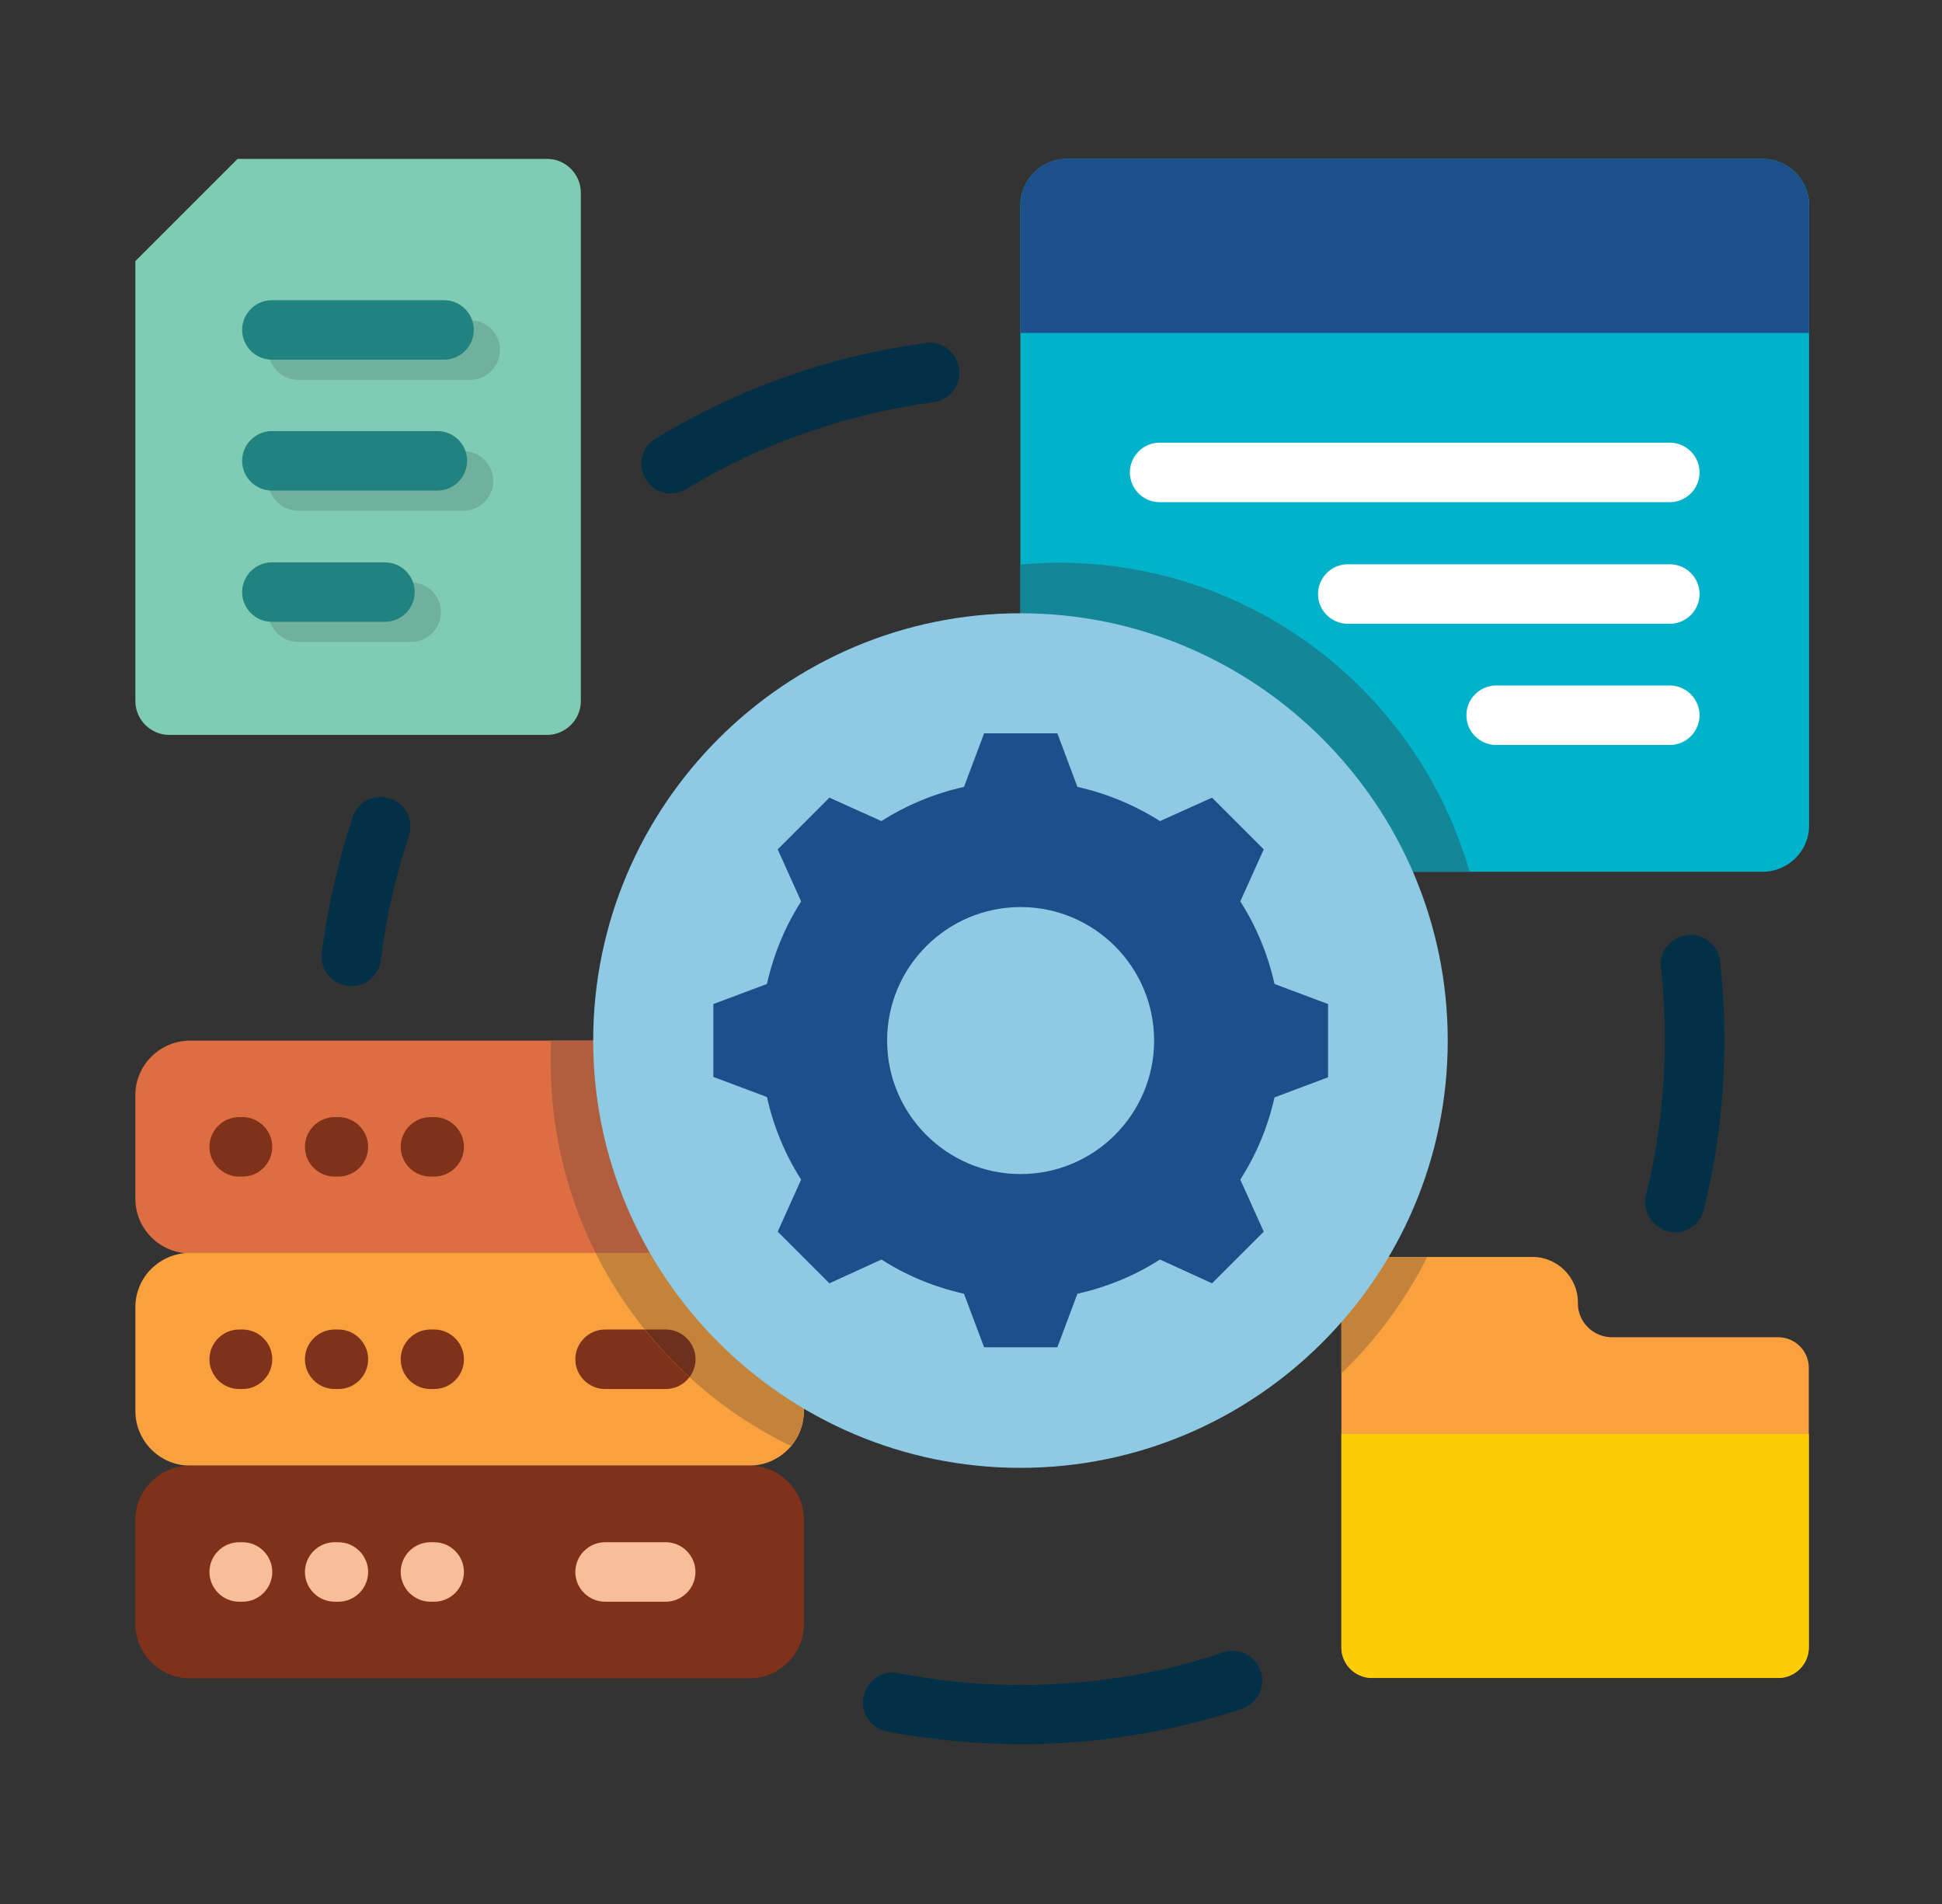
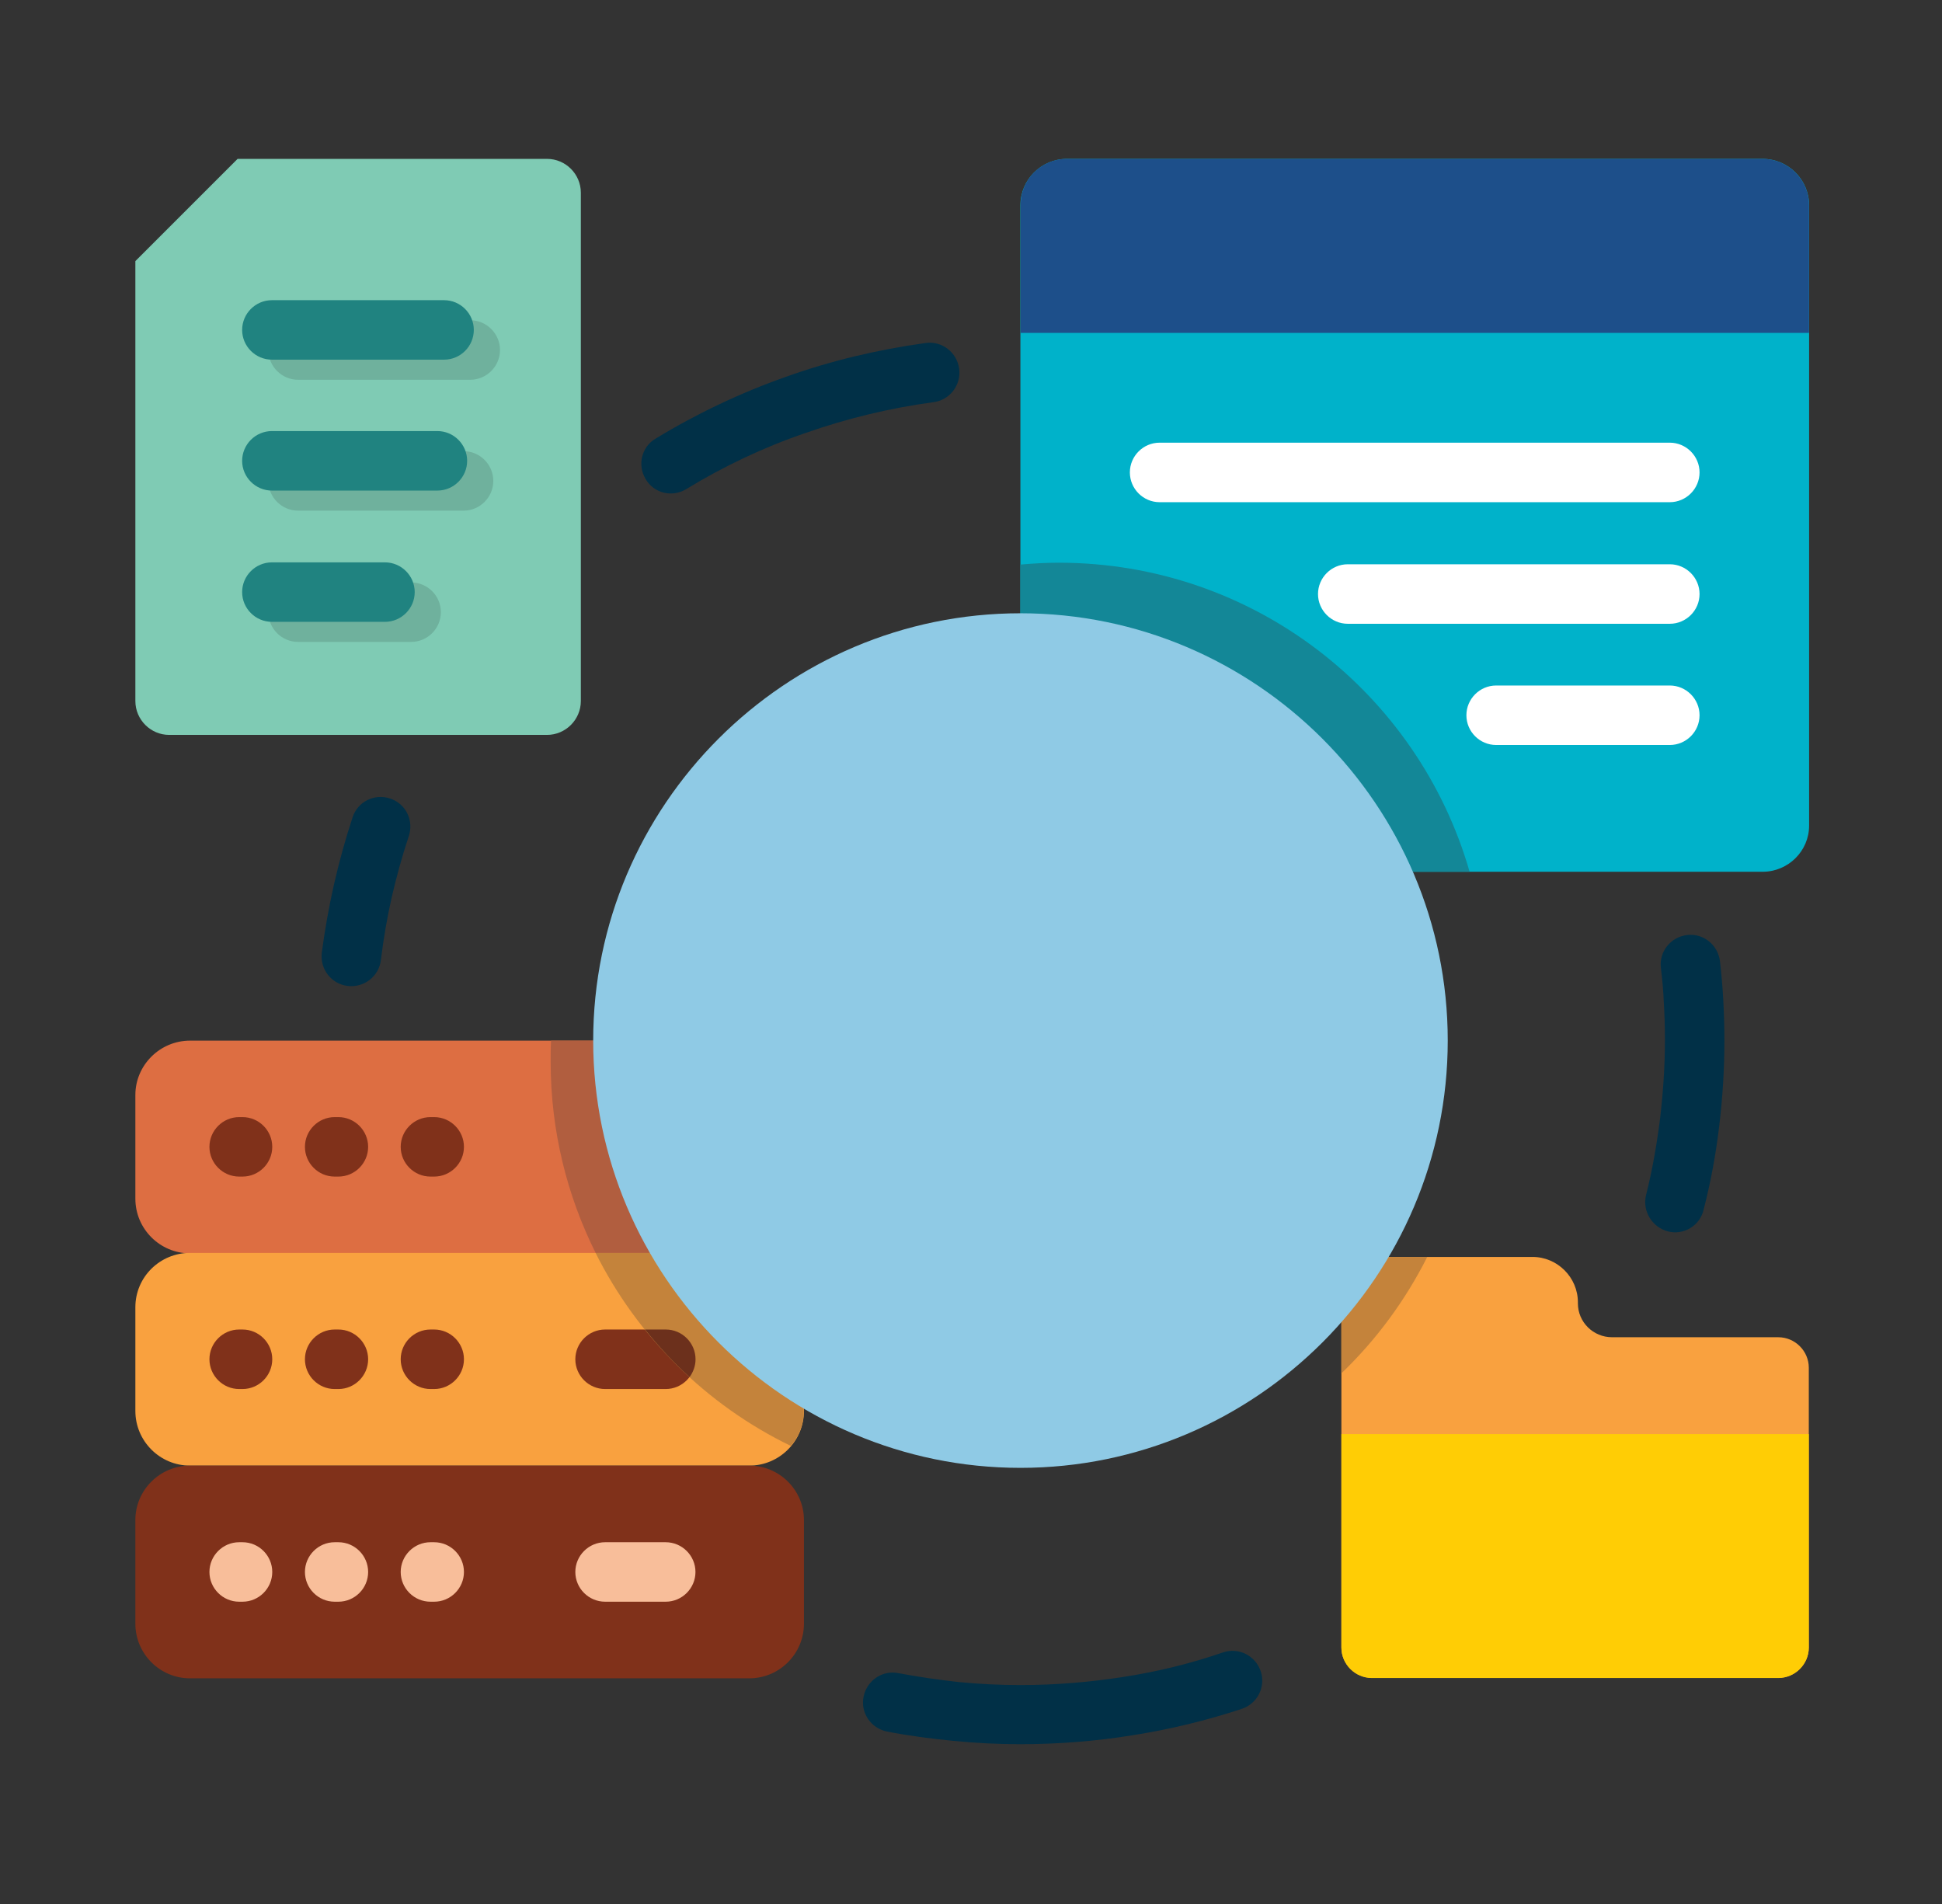
<svg xmlns="http://www.w3.org/2000/svg" width="51" height="50" viewBox="0 0 51 50" fill="none">
  <rect x="0" y="0" width="51" height="50" fill="#333333" stroke="none" />
  <path fill-rule="evenodd" clip-rule="evenodd" d="M19.678 27.328H4.99C4.199 27.328 3.555 27.973 3.555 28.754V31.479C3.555 32.27 4.199 32.914 4.99 32.914H19.678C20.469 32.914 21.113 32.27 21.113 31.479V28.754C21.113 27.973 20.469 27.328 19.678 27.328Z" fill="#DD6E42" />
  <path fill-rule="evenodd" clip-rule="evenodd" d="M19.678 38.488H4.99C4.199 38.488 3.555 37.844 3.555 37.053V34.328C3.555 33.537 4.199 32.902 4.99 32.902H19.678C20.469 32.902 21.113 33.547 21.113 34.328V37.053C21.113 37.844 20.469 38.488 19.678 38.488Z" fill="#F9A13F" />
  <path d="M11.402 34.914C11.832 34.914 12.184 35.266 12.184 35.695C12.184 36.125 11.832 36.477 11.402 36.477H11.305C10.875 36.477 10.523 36.125 10.523 35.695C10.523 35.266 10.875 34.914 11.305 34.914H11.402Z" fill="#80311A" />
  <path d="M8.887 34.914C9.316 34.914 9.668 35.266 9.668 35.695C9.668 36.125 9.316 36.477 8.887 36.477H8.789C8.359 36.477 8.008 36.125 8.008 35.695C8.008 35.266 8.359 34.914 8.789 34.914H8.887Z" fill="#80311A" />
  <path d="M6.369 34.914C6.799 34.914 7.15 35.266 7.15 35.695C7.15 36.125 6.799 36.477 6.369 36.477H6.281C5.852 36.477 5.5 36.125 5.5 35.695C5.5 35.266 5.852 34.914 6.281 34.914H6.369Z" fill="#80311A" />
  <path d="M17.482 34.914C17.912 34.914 18.264 35.266 18.264 35.695C18.264 36.125 17.912 36.477 17.482 36.477H15.891C15.461 36.477 15.109 36.125 15.109 35.695C15.109 35.266 15.461 34.914 15.891 34.914H17.482Z" fill="#80311A" />
  <path fill-rule="evenodd" clip-rule="evenodd" d="M19.676 27.328H14.471C14.461 27.514 14.461 27.699 14.461 27.885C14.461 29.691 14.891 31.4 15.643 32.904H19.676C20.467 32.904 21.111 32.26 21.111 31.469V28.744C21.111 27.973 20.467 27.328 19.676 27.328Z" fill="#B15E3F" />
  <path fill-rule="evenodd" clip-rule="evenodd" d="M15.641 32.902H19.674C20.465 32.902 21.109 33.547 21.109 34.328V37.053C21.109 37.404 20.982 37.727 20.768 37.971C18.551 36.897 16.744 35.109 15.641 32.902Z" fill="#C4833B" />
  <path d="M17.484 34.914C17.914 34.914 18.266 35.266 18.266 35.695C18.266 35.871 18.207 36.027 18.109 36.164C17.689 35.783 17.299 35.363 16.938 34.914H17.484Z" fill="#6C301C" />
  <path fill-rule="evenodd" clip-rule="evenodd" d="M19.678 38.488H4.99C4.199 38.488 3.555 39.133 3.555 39.914V42.639C3.555 43.43 4.199 44.074 4.99 44.074H19.678C20.469 44.074 21.113 43.43 21.113 42.639V39.914C21.113 39.133 20.469 38.488 19.678 38.488Z" fill="#80311A" />
  <path d="M11.402 40.5C11.832 40.5 12.184 40.852 12.184 41.281C12.184 41.711 11.832 42.062 11.402 42.062H11.305C10.875 42.062 10.523 41.711 10.523 41.281C10.523 40.852 10.875 40.5 11.305 40.5H11.402Z" fill="#F8BE9A" />
  <path d="M8.887 40.5C9.316 40.5 9.668 40.852 9.668 41.281C9.668 41.711 9.316 42.062 8.887 42.062H8.789C8.359 42.062 8.008 41.711 8.008 41.281C8.008 40.852 8.359 40.5 8.789 40.5H8.887Z" fill="#F8BE9A" />
  <path d="M6.369 40.5C6.799 40.5 7.15 40.852 7.15 41.281C7.15 41.711 6.799 42.062 6.369 42.062H6.281C5.852 42.062 5.5 41.711 5.5 41.281C5.5 40.852 5.852 40.5 6.281 40.5H6.369Z" fill="#F8BE9A" />
  <path d="M17.482 40.5C17.912 40.5 18.264 40.852 18.264 41.281C18.264 41.711 17.912 42.062 17.482 42.062H15.891C15.461 42.062 15.109 41.711 15.109 41.281C15.109 40.852 15.461 40.5 15.891 40.5H17.482Z" fill="#F8BE9A" />
  <path fill-rule="evenodd" clip-rule="evenodd" d="M3.555 6.857V18.41C3.555 18.898 3.955 19.299 4.443 19.299H14.365C14.854 19.299 15.254 18.898 15.254 18.41V5.061C15.254 4.572 14.854 4.172 14.365 4.172H6.24L3.555 6.857Z" fill="#7FCBB4" />
  <path fill-rule="evenodd" clip-rule="evenodd" d="M7.828 16.857C7.398 16.857 7.047 16.506 7.047 16.076C7.047 15.646 7.398 15.295 7.828 15.295H10.797C11.227 15.295 11.578 15.646 11.578 16.076C11.578 16.506 11.227 16.857 10.797 16.857H7.828ZM7.828 9.973C7.398 9.973 7.047 9.621 7.047 9.191C7.047 8.762 7.398 8.41 7.828 8.41H12.35C12.779 8.41 13.131 8.762 13.131 9.191C13.131 9.621 12.779 9.973 12.35 9.973H7.828ZM7.828 13.41C7.398 13.41 7.047 13.059 7.047 12.629C7.047 12.199 7.398 11.848 7.828 11.848H12.174C12.604 11.848 12.955 12.199 12.955 12.629C12.955 13.059 12.604 13.41 12.174 13.41H7.828Z" fill="#6FB19D" />
  <path d="M7.141 16.33C6.711 16.33 6.359 15.979 6.359 15.549C6.359 15.119 6.711 14.768 7.141 14.768H10.109C10.539 14.768 10.891 15.119 10.891 15.549C10.891 15.979 10.539 16.33 10.109 16.33H7.141ZM7.141 9.445C6.711 9.445 6.359 9.094 6.359 8.664C6.359 8.234 6.711 7.883 7.141 7.883H11.662C12.092 7.883 12.443 8.234 12.443 8.664C12.443 9.094 12.092 9.445 11.662 9.445H7.141ZM7.141 12.883C6.711 12.883 6.359 12.531 6.359 12.102C6.359 11.672 6.711 11.32 7.141 11.32H11.486C11.916 11.32 12.268 11.672 12.268 12.102C12.268 12.531 11.916 12.883 11.486 12.883H7.141Z" fill="#208380" />
  <path fill-rule="evenodd" clip-rule="evenodd" d="M28.018 4.172H46.289C46.963 4.172 47.51 4.719 47.51 5.393V21.682C47.51 22.346 46.963 22.893 46.289 22.893H28.018C27.344 22.893 26.797 22.346 26.797 21.682V5.393C26.797 4.719 27.344 4.172 28.018 4.172Z" fill="#00B2CA" />
  <path fill-rule="evenodd" clip-rule="evenodd" d="M38.594 22.893H28.018C27.344 22.893 26.797 22.346 26.797 21.682V14.826C27.129 14.797 27.471 14.777 27.803 14.777C32.93 14.777 37.246 18.205 38.594 22.893Z" fill="#138797" />
  <path fill-rule="evenodd" clip-rule="evenodd" d="M28.016 4.172H46.287C46.961 4.172 47.508 4.719 47.508 5.393V8.742H26.805V5.393C26.795 4.719 27.342 4.172 28.016 4.172Z" fill="#1D4F8A" />
  <path d="M43.617 25.413C43.568 24.984 43.88 24.603 44.31 24.554C44.739 24.505 45.12 24.818 45.169 25.247C45.208 25.579 45.238 25.921 45.257 26.283C45.277 26.654 45.286 26.995 45.286 27.328C45.286 28.079 45.238 28.831 45.15 29.564C45.062 30.316 44.925 31.048 44.739 31.771C44.642 32.191 44.212 32.445 43.802 32.337C43.392 32.23 43.128 31.81 43.226 31.39C43.392 30.736 43.509 30.062 43.597 29.369C43.675 28.695 43.724 28.011 43.724 27.308C43.724 26.966 43.714 26.644 43.695 26.341C43.685 26.048 43.656 25.736 43.617 25.413ZM32.122 43.392C32.532 43.255 32.972 43.48 33.109 43.89C33.245 44.3 33.021 44.74 32.611 44.876C31.693 45.179 30.736 45.413 29.739 45.57C28.773 45.726 27.786 45.804 26.79 45.804C26.214 45.804 25.628 45.775 25.032 45.716C24.437 45.658 23.851 45.58 23.294 45.472C22.874 45.384 22.591 44.984 22.679 44.554C22.767 44.134 23.167 43.851 23.597 43.939C24.124 44.037 24.661 44.115 25.189 44.173C25.697 44.222 26.234 44.251 26.8 44.251C27.728 44.251 28.636 44.173 29.505 44.037C30.394 43.9 31.273 43.685 32.122 43.392ZM10.003 25.208C9.954 25.638 9.564 25.941 9.134 25.892C8.704 25.843 8.402 25.453 8.45 25.023C8.529 24.427 8.636 23.822 8.773 23.216C8.909 22.62 9.075 22.025 9.261 21.458C9.398 21.048 9.837 20.833 10.247 20.97C10.658 21.107 10.872 21.546 10.736 21.956C10.56 22.484 10.413 23.021 10.286 23.568C10.169 24.085 10.072 24.642 10.003 25.208ZM18.021 12.845C17.65 13.07 17.171 12.953 16.956 12.582C16.732 12.21 16.849 11.732 17.22 11.517C18.294 10.863 19.447 10.316 20.638 9.896C21.81 9.476 23.04 9.183 24.31 9.007C24.739 8.949 25.13 9.251 25.189 9.681C25.247 10.111 24.945 10.501 24.525 10.56C23.363 10.716 22.239 10.99 21.156 11.37C20.042 11.751 18.997 12.249 18.021 12.845Z" fill="#013047" />
  <path fill-rule="evenodd" clip-rule="evenodd" d="M42.336 35.117H46.701C47.141 35.117 47.502 35.478 47.502 35.918V43.262C47.502 43.701 47.141 44.062 46.701 44.062H36.027C35.588 44.062 35.227 43.701 35.227 43.262V37.041V35.928V34.199C35.227 33.545 35.764 33.008 36.418 33.008H40.246C40.9 33.008 41.438 33.545 41.438 34.199V34.228C41.438 34.717 41.838 35.117 42.336 35.117Z" fill="#F9A13F" />
  <path fill-rule="evenodd" clip-rule="evenodd" d="M47.502 37.66V43.266C47.502 43.705 47.141 44.066 46.701 44.066H36.027C35.588 44.066 35.227 43.705 35.227 43.266V37.66H47.502Z" fill="#FFCD05" />
  <path fill-rule="evenodd" clip-rule="evenodd" d="M35.227 36.065V35.928V34.199C35.227 33.545 35.764 33.008 36.418 33.008H37.482C36.906 34.15 36.145 35.185 35.227 36.065Z" fill="#C4833B" />
  <path fill-rule="evenodd" clip-rule="evenodd" d="M26.799 38.547C32.98 38.547 38.02 33.508 38.02 27.326C38.02 21.145 32.98 16.105 26.799 16.105C20.617 16.105 15.578 21.145 15.578 27.326C15.578 33.508 20.617 38.547 26.799 38.547Z" fill="#8FCAE5" />
-   <path fill-rule="evenodd" clip-rule="evenodd" d="M25.316 20.664L25.844 19.258H27.768L28.295 20.664C29.076 20.84 29.799 21.143 30.463 21.562L31.83 20.947L33.188 22.305L32.572 23.672C32.992 24.326 33.295 25.059 33.471 25.84L34.877 26.367V28.291L33.471 28.818C33.295 29.6 32.992 30.322 32.572 30.977L33.188 32.344L31.83 33.701L30.463 33.076C29.809 33.496 29.076 33.799 28.295 33.975L27.768 35.381H25.844L25.316 33.975C24.535 33.799 23.803 33.496 23.148 33.076L21.781 33.701L20.424 32.344L21.039 30.977C20.619 30.322 20.316 29.59 20.141 28.809L18.734 28.281V26.367L20.141 25.84C20.316 25.059 20.619 24.326 21.039 23.672L20.424 22.305L21.781 20.947L23.148 21.562C23.803 21.143 24.535 20.84 25.316 20.664Z" fill="#1D4F8A" />
  <path fill-rule="evenodd" clip-rule="evenodd" d="M26.803 30.832C28.736 30.832 30.309 29.26 30.309 27.326C30.309 25.393 28.736 23.82 26.803 23.82C24.869 23.82 23.297 25.393 23.297 27.326C23.297 29.26 24.869 30.832 26.803 30.832Z" fill="#8FCAE5" />
  <path d="M43.852 18.002C44.281 18.002 44.633 18.354 44.633 18.783C44.633 19.213 44.281 19.564 43.852 19.564H39.291C38.861 19.564 38.51 19.213 38.51 18.783C38.51 18.354 38.861 18.002 39.291 18.002H43.852ZM43.852 11.625C44.281 11.625 44.633 11.977 44.633 12.406C44.633 12.836 44.281 13.188 43.852 13.188H30.453C30.023 13.188 29.672 12.836 29.672 12.406C29.672 11.977 30.023 11.625 30.453 11.625H43.852ZM43.852 14.818C44.281 14.818 44.633 15.17 44.633 15.6C44.633 16.029 44.281 16.381 43.852 16.381H35.395C34.965 16.381 34.613 16.029 34.613 15.6C34.613 15.17 34.965 14.818 35.395 14.818H43.852Z" fill="white" />
  <path d="M11.402 29.336C11.832 29.336 12.184 29.688 12.184 30.117C12.184 30.547 11.832 30.898 11.402 30.898H11.305C10.875 30.898 10.523 30.547 10.523 30.117C10.523 29.688 10.875 29.336 11.305 29.336H11.402Z" fill="#80311A" />
  <path d="M8.887 29.336C9.316 29.336 9.668 29.688 9.668 30.117C9.668 30.547 9.316 30.898 8.887 30.898H8.789C8.359 30.898 8.008 30.547 8.008 30.117C8.008 29.688 8.359 29.336 8.789 29.336H8.887Z" fill="#80311A" />
  <path d="M6.369 29.336C6.799 29.336 7.15 29.688 7.15 30.117C7.15 30.547 6.799 30.898 6.369 30.898H6.281C5.852 30.898 5.5 30.547 5.5 30.117C5.5 29.688 5.852 29.336 6.281 29.336H6.369Z" fill="#80311A" />
</svg>